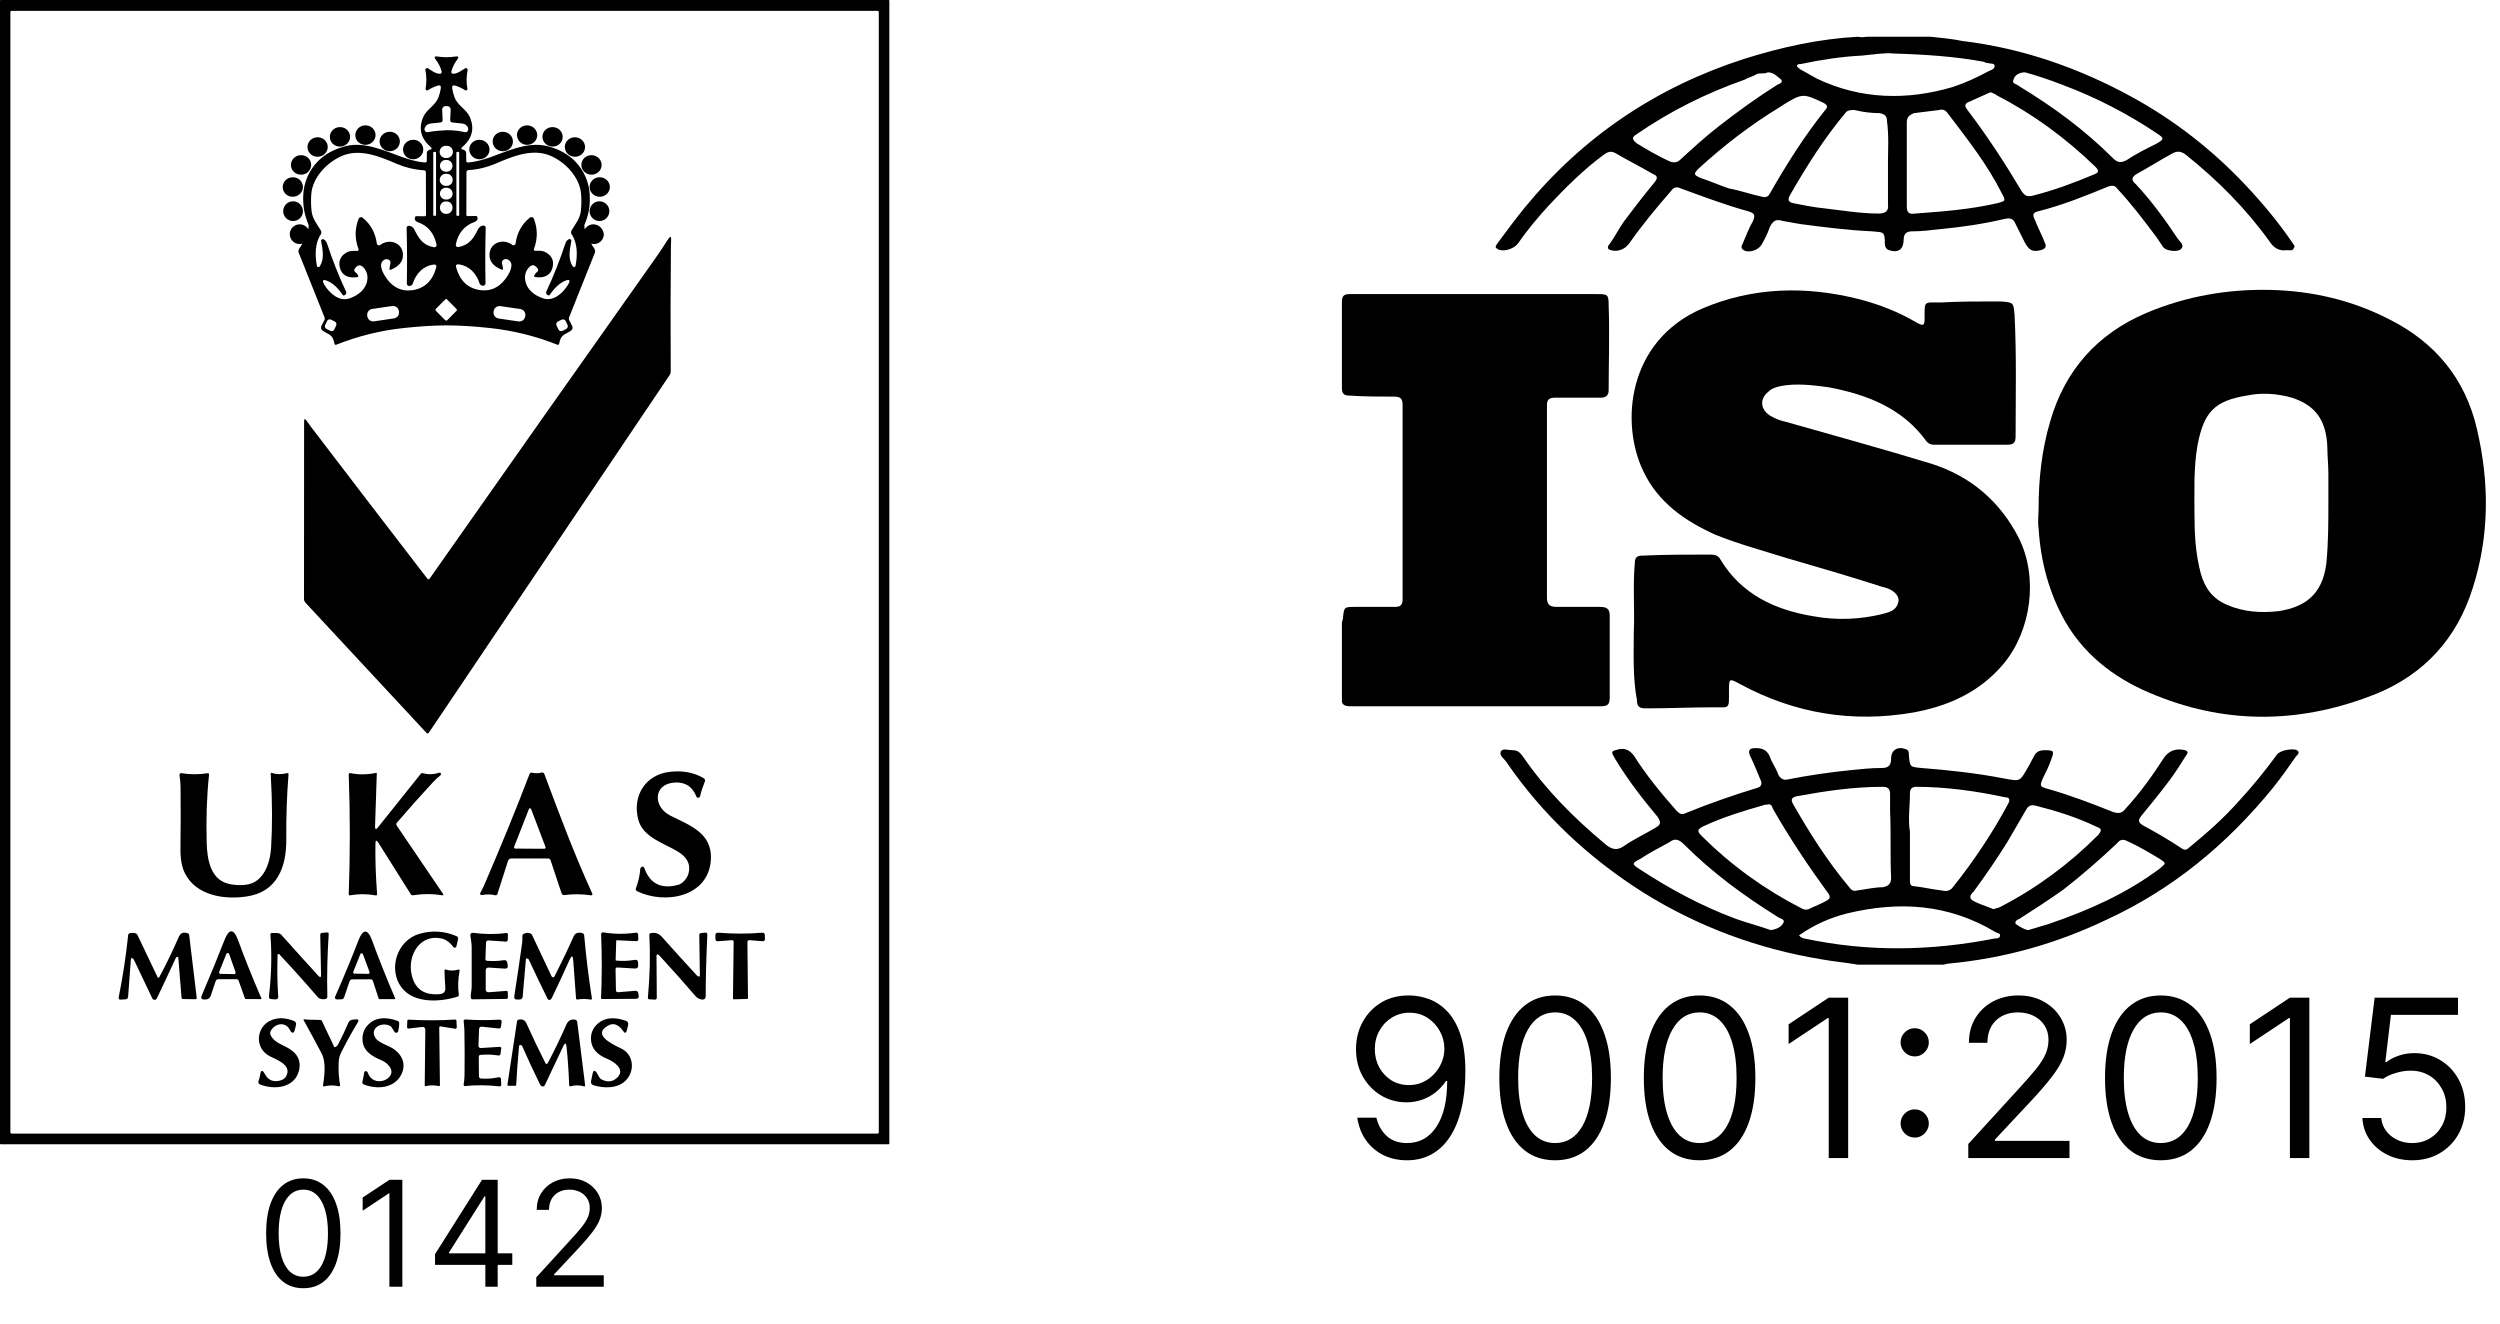
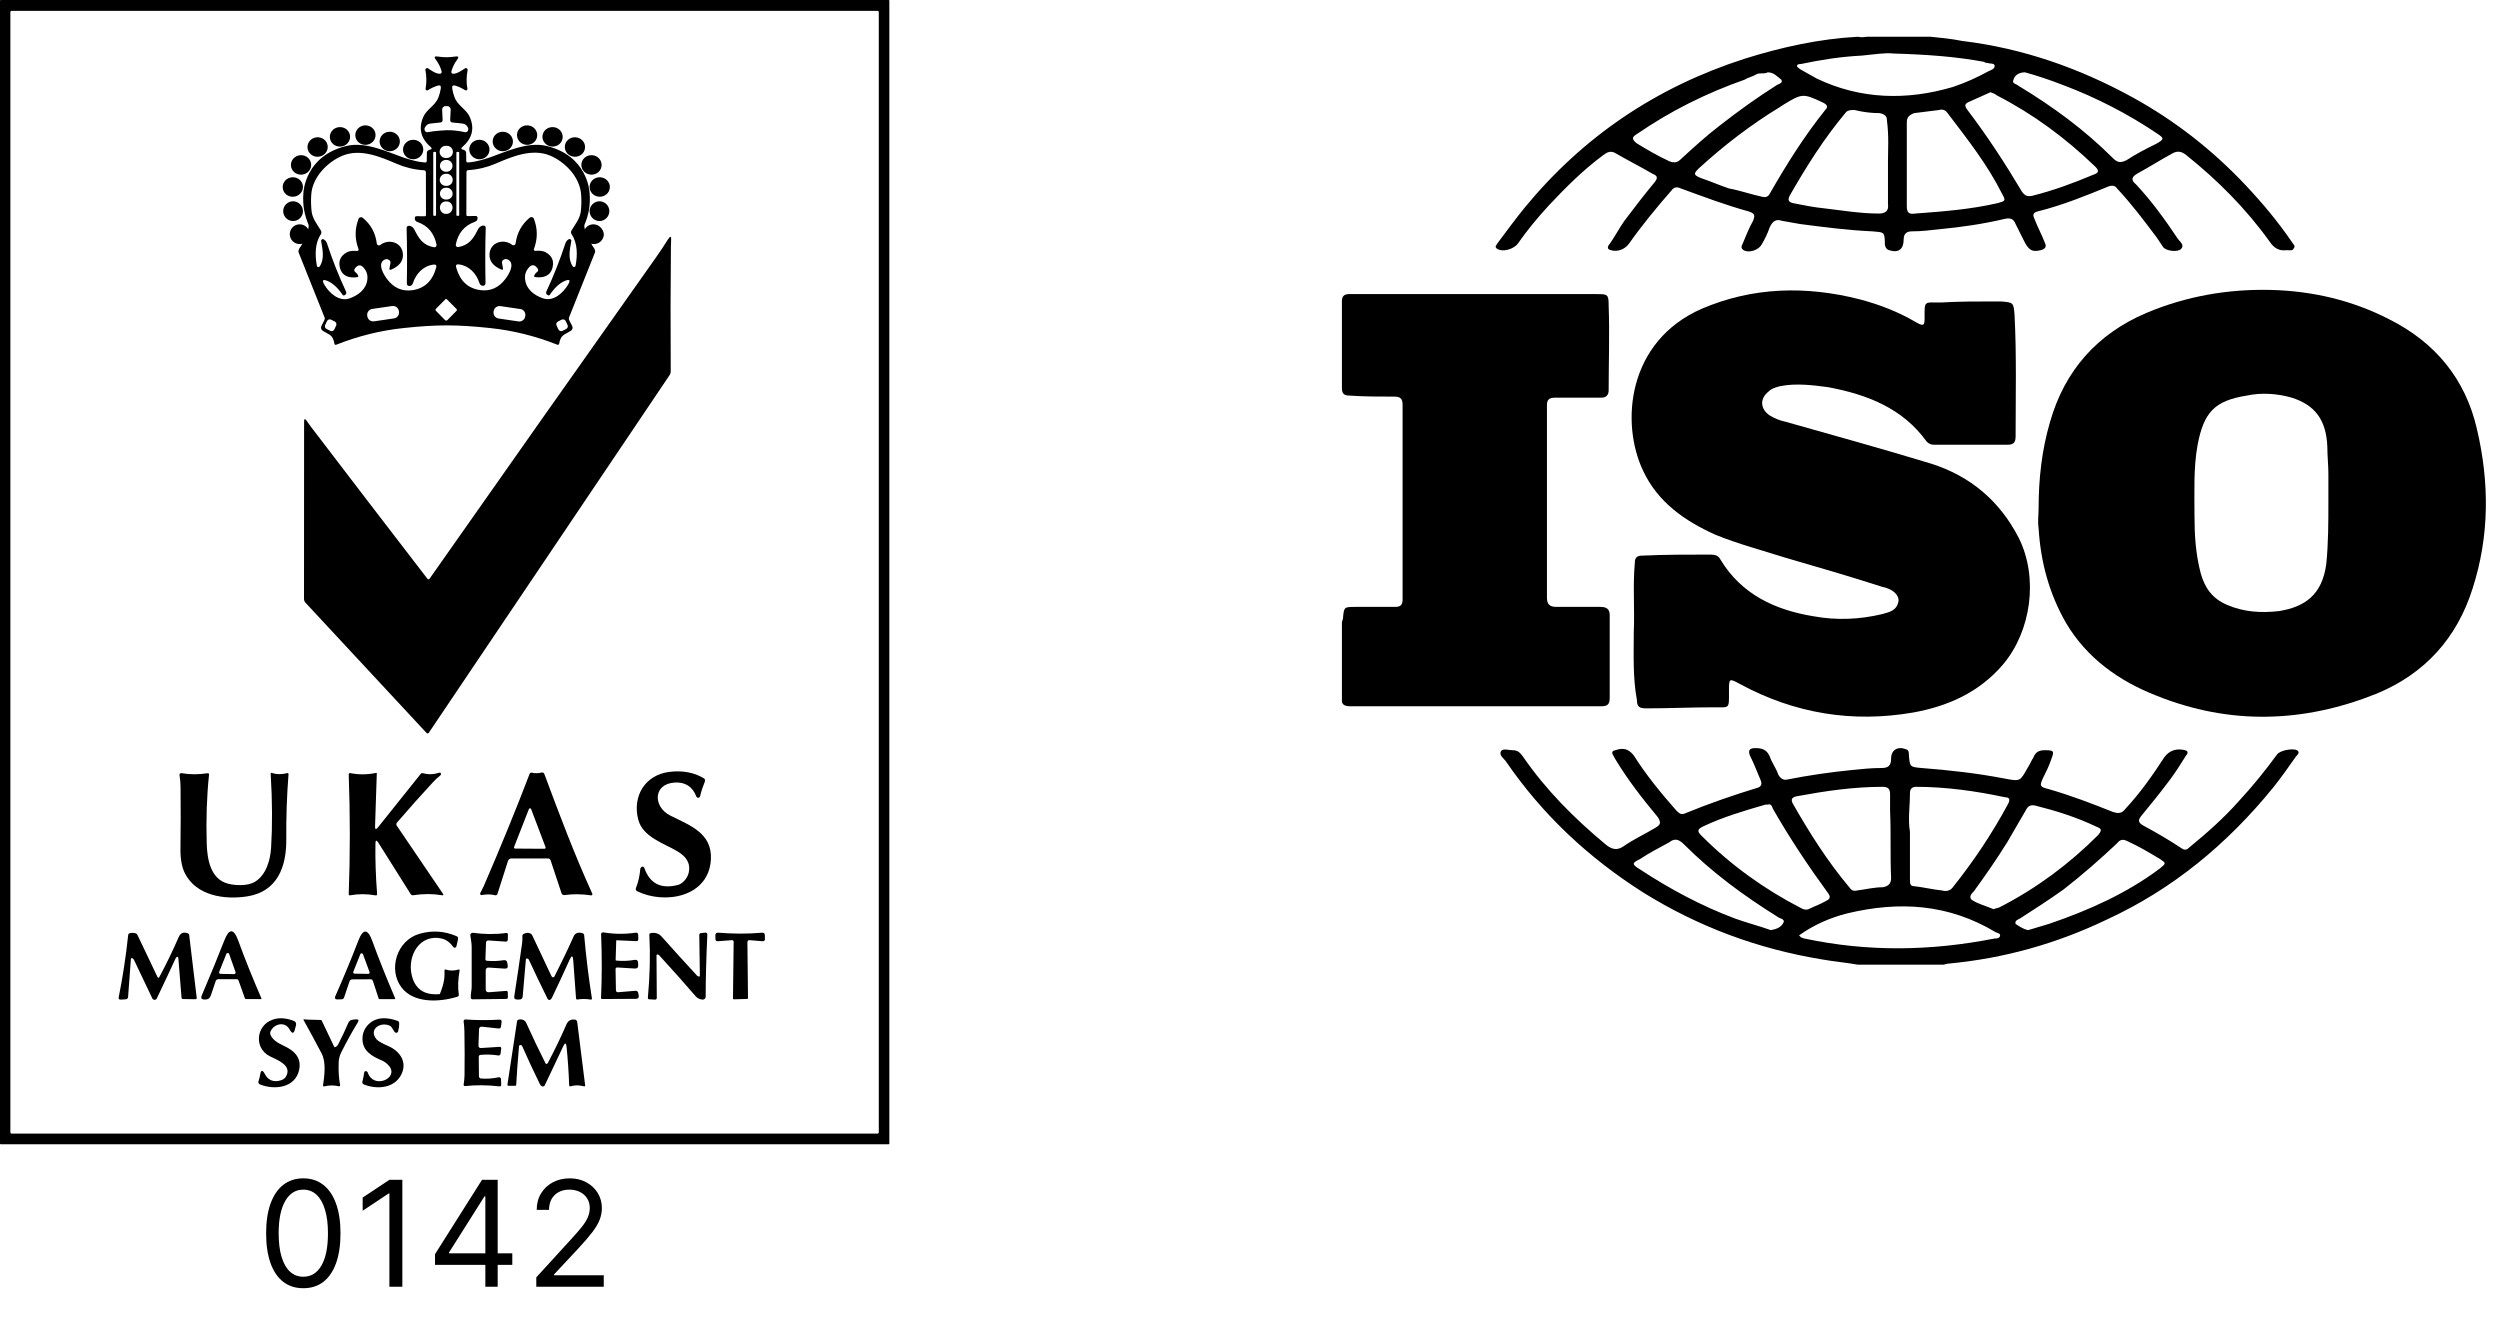
<svg xmlns="http://www.w3.org/2000/svg" width="136" height="72" viewBox="0 0 136 72" fill="none">
-   <path d="M76.682 54.153C77.04 54.156 77.398 54.224 77.756 54.358C78.114 54.492 78.44 54.713 78.736 55.023C79.031 55.33 79.269 55.749 79.447 56.28C79.626 56.811 79.716 57.477 79.716 58.278C79.716 59.054 79.642 59.743 79.494 60.345C79.349 60.945 79.139 61.45 78.864 61.862C78.591 62.274 78.258 62.587 77.867 62.8C77.477 63.013 77.037 63.119 76.546 63.119C76.057 63.119 75.621 63.023 75.237 62.83C74.856 62.633 74.544 62.362 74.3 62.016C74.058 61.666 73.903 61.261 73.835 60.801H74.875C74.969 61.202 75.155 61.533 75.433 61.794C75.715 62.053 76.085 62.182 76.546 62.182C77.219 62.182 77.75 61.888 78.139 61.3C78.531 60.712 78.727 59.881 78.727 58.807H78.659C78.5 59.045 78.311 59.251 78.092 59.425C77.874 59.598 77.631 59.731 77.364 59.825C77.097 59.919 76.812 59.966 76.511 59.966C76.011 59.966 75.553 59.842 75.135 59.595C74.72 59.345 74.388 59.003 74.138 58.568C73.891 58.131 73.767 57.631 73.767 57.068C73.767 56.534 73.886 56.045 74.125 55.602C74.367 55.156 74.704 54.801 75.139 54.537C75.577 54.273 76.091 54.145 76.682 54.153ZM76.682 55.091C76.324 55.091 76.001 55.18 75.715 55.359C75.43 55.535 75.204 55.774 75.037 56.075C74.872 56.374 74.79 56.705 74.79 57.068C74.79 57.432 74.869 57.763 75.028 58.061C75.19 58.356 75.41 58.592 75.689 58.769C75.97 58.942 76.29 59.028 76.648 59.028C76.918 59.028 77.169 58.976 77.402 58.871C77.635 58.763 77.838 58.617 78.011 58.432C78.188 58.244 78.325 58.033 78.425 57.797C78.524 57.558 78.574 57.31 78.574 57.051C78.574 56.71 78.492 56.391 78.327 56.092C78.165 55.794 77.94 55.553 77.653 55.368C77.369 55.183 77.046 55.091 76.682 55.091ZM84.598 63.119C83.956 63.119 83.409 62.945 82.958 62.595C82.506 62.243 82.161 61.733 81.922 61.065C81.683 60.395 81.564 59.585 81.564 58.636C81.564 57.693 81.683 56.888 81.922 56.22C82.164 55.55 82.51 55.038 82.962 54.686C83.416 54.331 83.962 54.153 84.598 54.153C85.235 54.153 85.779 54.331 86.23 54.686C86.685 55.038 87.031 55.55 87.27 56.22C87.512 56.888 87.632 57.693 87.632 58.636C87.632 59.585 87.513 60.395 87.274 61.065C87.036 61.733 86.691 62.243 86.239 62.595C85.787 62.945 85.24 63.119 84.598 63.119ZM84.598 62.182C85.235 62.182 85.729 61.875 86.081 61.261C86.433 60.648 86.61 59.773 86.61 58.636C86.61 57.881 86.529 57.237 86.367 56.706C86.208 56.175 85.978 55.77 85.676 55.492C85.378 55.213 85.019 55.074 84.598 55.074C83.968 55.074 83.475 55.385 83.12 56.007C82.764 56.626 82.587 57.503 82.587 58.636C82.587 59.392 82.666 60.034 82.826 60.562C82.985 61.091 83.213 61.493 83.512 61.769C83.813 62.044 84.175 62.182 84.598 62.182ZM92.458 63.119C91.816 63.119 91.269 62.945 90.818 62.595C90.366 62.243 90.021 61.733 89.782 61.065C89.543 60.395 89.424 59.585 89.424 58.636C89.424 57.693 89.543 56.888 89.782 56.22C90.024 55.55 90.37 55.038 90.822 54.686C91.276 54.331 91.822 54.153 92.458 54.153C93.095 54.153 93.639 54.331 94.09 54.686C94.545 55.038 94.891 55.55 95.13 56.22C95.372 56.888 95.492 57.693 95.492 58.636C95.492 59.585 95.373 60.395 95.134 61.065C94.896 61.733 94.551 62.243 94.099 62.595C93.647 62.945 93.1 63.119 92.458 63.119ZM92.458 62.182C93.095 62.182 93.589 61.875 93.941 61.261C94.293 60.648 94.47 59.773 94.47 58.636C94.47 57.881 94.389 57.237 94.227 56.706C94.068 56.175 93.838 55.77 93.536 55.492C93.238 55.213 92.879 55.074 92.458 55.074C91.828 55.074 91.335 55.385 90.98 56.007C90.624 56.626 90.447 57.503 90.447 58.636C90.447 59.392 90.526 60.034 90.686 60.562C90.845 61.091 91.073 61.493 91.372 61.769C91.673 62.044 92.035 62.182 92.458 62.182ZM100.54 54.273V63H99.483V55.381H99.432L97.301 56.795V55.722L99.483 54.273H100.54ZM104.16 61.883C103.95 61.883 103.769 61.808 103.619 61.658C103.468 61.507 103.393 61.327 103.393 61.117C103.393 60.906 103.468 60.726 103.619 60.575C103.769 60.425 103.95 60.349 104.16 60.349C104.37 60.349 104.55 60.425 104.701 60.575C104.852 60.726 104.927 60.906 104.927 61.117C104.927 61.256 104.891 61.383 104.82 61.5C104.752 61.617 104.66 61.71 104.543 61.781C104.43 61.849 104.302 61.883 104.16 61.883ZM104.16 57.469C103.95 57.469 103.769 57.394 103.619 57.243C103.468 57.092 103.393 56.912 103.393 56.702C103.393 56.492 103.468 56.311 103.619 56.16C103.769 56.01 103.95 55.935 104.16 55.935C104.37 55.935 104.55 56.01 104.701 56.16C104.852 56.311 104.927 56.492 104.927 56.702C104.927 56.841 104.891 56.969 104.82 57.085C104.752 57.202 104.66 57.295 104.543 57.367C104.43 57.435 104.302 57.469 104.16 57.469ZM107.075 63V62.233L109.955 59.08C110.293 58.71 110.572 58.389 110.79 58.117C111.009 57.841 111.171 57.582 111.276 57.341C111.384 57.097 111.438 56.841 111.438 56.574C111.438 56.267 111.364 56.001 111.217 55.777C111.072 55.553 110.873 55.379 110.62 55.257C110.367 55.135 110.083 55.074 109.768 55.074C109.432 55.074 109.14 55.144 108.89 55.283C108.643 55.419 108.451 55.611 108.315 55.858C108.181 56.105 108.114 56.395 108.114 56.727H107.109C107.109 56.216 107.226 55.767 107.462 55.381C107.698 54.994 108.019 54.693 108.425 54.477C108.834 54.261 109.293 54.153 109.802 54.153C110.313 54.153 110.766 54.261 111.161 54.477C111.556 54.693 111.866 54.984 112.09 55.351C112.315 55.717 112.427 56.125 112.427 56.574C112.427 56.895 112.369 57.209 112.252 57.516C112.138 57.82 111.94 58.159 111.655 58.534C111.374 58.906 110.984 59.361 110.484 59.898L108.523 61.994V62.062H112.58V63H107.075ZM117.547 63.119C116.905 63.119 116.358 62.945 115.906 62.595C115.454 62.243 115.109 61.733 114.871 61.065C114.632 60.395 114.513 59.585 114.513 58.636C114.513 57.693 114.632 56.888 114.871 56.22C115.112 55.55 115.459 55.038 115.91 54.686C116.365 54.331 116.91 54.153 117.547 54.153C118.183 54.153 118.727 54.331 119.179 54.686C119.633 55.038 119.98 55.55 120.219 56.22C120.46 56.888 120.581 57.693 120.581 58.636C120.581 59.585 120.461 60.395 120.223 61.065C119.984 61.733 119.639 62.243 119.187 62.595C118.736 62.945 118.189 63.119 117.547 63.119ZM117.547 62.182C118.183 62.182 118.677 61.875 119.03 61.261C119.382 60.648 119.558 59.773 119.558 58.636C119.558 57.881 119.477 57.237 119.315 56.706C119.156 56.175 118.926 55.77 118.625 55.492C118.327 55.213 117.967 55.074 117.547 55.074C116.916 55.074 116.423 55.385 116.068 56.007C115.713 56.626 115.535 57.503 115.535 58.636C115.535 59.392 115.615 60.034 115.774 60.562C115.933 61.091 116.162 61.493 116.46 61.769C116.761 62.044 117.123 62.182 117.547 62.182ZM125.628 54.273V63H124.571V55.381H124.52L122.39 56.795V55.722L124.571 54.273H125.628ZM131.226 63.119C130.726 63.119 130.275 63.02 129.875 62.821C129.474 62.622 129.153 62.349 128.912 62.003C128.67 61.656 128.538 61.261 128.515 60.818H129.538C129.578 61.213 129.757 61.54 130.075 61.798C130.396 62.054 130.78 62.182 131.226 62.182C131.583 62.182 131.902 62.098 132.18 61.93C132.461 61.763 132.681 61.533 132.841 61.24C133.003 60.945 133.083 60.611 133.083 60.239C133.083 59.858 133 59.519 132.832 59.22C132.667 58.919 132.44 58.682 132.15 58.508C131.86 58.335 131.53 58.247 131.157 58.244C130.89 58.242 130.616 58.283 130.335 58.368C130.054 58.45 129.822 58.557 129.64 58.688L128.652 58.568L129.18 54.273H133.714V55.21H130.066L129.76 57.784H129.811C129.99 57.642 130.214 57.524 130.484 57.43C130.754 57.337 131.035 57.29 131.328 57.29C131.862 57.29 132.338 57.418 132.755 57.673C133.176 57.926 133.505 58.273 133.744 58.713C133.985 59.153 134.106 59.656 134.106 60.222C134.106 60.778 133.981 61.276 133.731 61.713C133.484 62.148 133.143 62.492 132.708 62.744C132.274 62.994 131.78 63.119 131.226 63.119Z" fill="black" />
  <g clip-path="url(#clip0_4621_456)">
    <path d="M73 33.868C73 33.811 73.057 33.697 73.057 33.641C73.114 33.015 73.114 33.015 73.74 33.015C74.48 33.015 75.219 33.015 75.902 33.015C76.187 33.015 76.301 32.901 76.301 32.616C76.301 29.088 76.301 25.56 76.301 22.032C76.301 21.69 76.187 21.576 75.845 21.576C75.049 21.576 74.195 21.576 73.398 21.519C73.114 21.519 73 21.405 73 21.121C73 19.527 73 17.934 73 16.398C73 16.113 73.114 15.999 73.398 15.999C73.91 15.999 74.366 15.999 74.878 15.999C78.862 15.999 82.845 15.999 86.829 15.999C87.455 15.999 87.511 15.999 87.511 16.625C87.568 18.162 87.511 19.698 87.511 21.235C87.511 21.519 87.341 21.633 87.113 21.633C86.26 21.633 85.463 21.633 84.609 21.633C84.268 21.633 84.154 21.747 84.154 22.032C84.154 25.503 84.154 29.031 84.154 32.502C84.154 32.844 84.268 33.015 84.666 33.015C85.463 33.015 86.26 33.015 87.056 33.015C87.398 33.015 87.568 33.129 87.568 33.47C87.568 34.95 87.568 36.486 87.568 37.966C87.568 38.307 87.455 38.421 87.113 38.421C82.561 38.421 78.008 38.421 73.455 38.421C73.114 38.421 72.943 38.307 73 37.966C73 37.852 73 37.738 72.943 37.624C73 36.429 73 35.177 73 33.868Z" fill="black" />
    <path d="M105.039 2C105.608 2.057 106.177 2.114 106.746 2.228C110.047 2.626 113.12 3.707 116.022 5.301C118.298 6.553 120.347 8.146 122.168 10.081C123.079 11.048 123.932 12.073 124.672 13.154C124.729 13.268 124.9 13.382 124.786 13.495C124.729 13.666 124.558 13.609 124.388 13.609C123.989 13.666 123.705 13.495 123.477 13.154C122.168 11.333 120.632 9.796 118.924 8.431C118.64 8.203 118.412 8.203 118.128 8.374C117.502 8.715 116.876 9.113 116.25 9.455C115.965 9.626 115.908 9.796 116.193 10.024C117.046 10.934 117.786 11.959 118.469 12.983C118.583 13.154 118.867 13.325 118.64 13.552C118.469 13.723 117.843 13.666 117.672 13.438C117.559 13.268 117.445 13.097 117.331 12.926C116.648 12.016 115.965 11.105 115.168 10.252C115.055 10.081 114.884 10.081 114.713 10.138C113.461 10.65 112.209 11.162 110.843 11.504C110.616 11.56 110.559 11.674 110.673 11.902C110.843 12.357 111.071 12.755 111.242 13.211C111.356 13.438 111.242 13.552 111.014 13.609C110.559 13.723 110.388 13.609 110.161 13.211C109.99 12.869 109.819 12.528 109.648 12.187C109.535 11.902 109.364 11.845 109.079 11.902C107.884 12.187 106.689 12.357 105.494 12.471C104.982 12.528 104.527 12.585 104.015 12.585C103.73 12.585 103.559 12.699 103.559 13.04C103.559 13.552 103.275 13.78 102.763 13.609C102.592 13.552 102.535 13.382 102.535 13.268C102.535 12.585 102.478 12.642 101.852 12.585C100.543 12.528 99.234 12.357 97.925 12.187C97.584 12.13 97.299 12.073 96.958 12.016C96.617 11.902 96.446 12.016 96.275 12.357C96.161 12.699 95.991 13.04 95.82 13.325C95.649 13.609 95.137 13.78 94.853 13.609C94.682 13.495 94.739 13.382 94.796 13.268C94.966 12.869 95.137 12.414 95.365 12.016C95.478 11.731 95.478 11.617 95.137 11.504C93.885 11.162 92.69 10.707 91.438 10.252C91.21 10.138 91.04 10.195 90.926 10.365C90.129 11.276 89.332 12.243 88.65 13.211C88.422 13.552 88.023 13.723 87.625 13.609C87.398 13.552 87.454 13.382 87.568 13.268C87.853 12.869 88.081 12.414 88.365 12.016C88.877 11.333 89.446 10.593 90.015 9.91C90.186 9.683 90.186 9.569 89.901 9.455C89.219 9.057 88.536 8.715 87.853 8.317C87.625 8.203 87.454 8.26 87.227 8.431C86.146 9.227 85.178 10.195 84.268 11.162C83.642 11.845 83.073 12.528 82.56 13.268C82.333 13.552 81.764 13.723 81.479 13.552C81.251 13.438 81.422 13.325 81.479 13.211C81.991 12.528 82.447 11.902 82.959 11.276C86.146 7.406 90.129 4.732 94.909 3.195C96.901 2.569 98.95 2.114 101.055 2C101.34 2.057 101.454 2 101.568 2C102.706 2 103.901 2 105.039 2ZM102.706 8.772C102.706 8.203 102.763 7.406 102.649 6.553C102.649 6.325 102.535 6.211 102.25 6.154C101.795 6.154 101.34 6.097 100.885 5.984C100.714 5.984 100.543 5.984 100.429 6.097C99.234 7.52 98.267 9.057 97.356 10.65C97.243 10.878 97.299 10.991 97.527 11.048C98.096 11.162 98.665 11.276 99.234 11.333C100.202 11.447 101.226 11.617 102.194 11.617C102.535 11.617 102.763 11.504 102.706 11.105C102.706 10.422 102.706 9.739 102.706 8.772ZM103.73 8.943C103.73 9.683 103.73 10.479 103.73 11.219C103.73 11.56 103.844 11.674 104.185 11.617C105.722 11.504 107.201 11.39 108.681 11.048C109.079 10.934 109.136 10.934 108.909 10.536C108.112 8.943 107.031 7.577 105.949 6.154C105.836 5.984 105.665 5.927 105.494 5.984C105.039 6.04 104.584 6.097 104.128 6.154C103.844 6.268 103.73 6.382 103.73 6.666C103.73 7.406 103.73 8.203 103.73 8.943ZM108.283 5.016C107.884 5.187 107.543 5.358 107.144 5.528C106.86 5.642 106.86 5.756 107.031 5.984C108.112 7.406 109.079 8.886 109.99 10.422C110.161 10.65 110.274 10.707 110.559 10.65C111.697 10.365 112.778 9.967 113.86 9.512C114.201 9.398 114.201 9.284 113.973 9.057C112.38 7.52 110.616 6.211 108.624 5.187C108.567 5.13 108.453 5.073 108.283 5.016ZM95.877 10.707C96.104 10.764 96.218 10.65 96.275 10.536C97.186 8.943 98.153 7.406 99.291 5.984C99.462 5.813 99.405 5.699 99.177 5.585C98.096 5.073 98.039 5.073 97.015 5.699C96.958 5.756 96.901 5.756 96.844 5.813C95.251 6.78 93.771 7.918 92.405 9.17C92.121 9.455 92.121 9.512 92.519 9.683C93.031 9.853 93.544 10.081 94.056 10.252C94.682 10.365 95.308 10.593 95.877 10.707ZM102.99 2.911C102.592 2.854 101.909 2.967 101.283 3.024C100.145 3.081 99.064 3.252 97.982 3.48C97.925 3.48 97.755 3.48 97.755 3.593C97.755 3.65 97.869 3.707 97.925 3.764C98.21 3.935 98.552 4.106 98.836 4.276C101.226 5.414 103.73 5.471 106.234 4.732C106.917 4.504 107.543 4.219 108.169 3.878C108.283 3.821 108.51 3.764 108.51 3.593C108.51 3.423 108.283 3.48 108.112 3.423C108.055 3.423 107.998 3.423 107.941 3.366C106.405 3.081 104.868 2.967 102.99 2.911ZM96.161 3.935C95.991 4.049 95.706 3.935 95.535 4.049C95.365 4.162 95.08 4.219 94.909 4.333C92.804 5.073 90.869 6.04 89.048 7.292C88.763 7.463 88.763 7.577 89.048 7.805C89.617 8.146 90.186 8.487 90.812 8.772C91.097 8.886 91.267 8.829 91.438 8.658C92.121 8.032 92.804 7.406 93.544 6.837C94.568 6.04 95.592 5.301 96.674 4.618C96.787 4.561 97.015 4.504 96.901 4.333C96.674 4.162 96.503 3.935 96.161 3.935ZM110.161 3.935C109.819 3.935 109.592 4.106 109.535 4.333C109.421 4.561 109.705 4.561 109.819 4.675C111.697 5.813 113.404 7.065 114.941 8.601C115.168 8.829 115.339 8.886 115.681 8.715C116.193 8.374 116.762 8.089 117.331 7.805C117.729 7.577 117.729 7.52 117.388 7.292C115.794 6.211 114.03 5.301 112.209 4.618C111.469 4.333 110.787 4.106 110.161 3.935Z" fill="black" />
    <path d="M101.055 52.477C100.429 52.363 99.746 52.306 99.121 52.193C95.649 51.623 92.405 50.428 89.389 48.55C86.43 46.673 83.926 44.339 81.934 41.437C81.821 41.266 81.536 41.096 81.65 40.868C81.764 40.697 82.048 40.811 82.276 40.811C82.56 40.811 82.674 40.925 82.845 41.153C84.097 42.974 85.633 44.51 87.341 45.933C87.682 46.217 87.967 46.274 88.308 46.047C88.877 45.648 89.503 45.364 90.072 45.022C90.357 44.852 90.357 44.738 90.186 44.453C89.332 43.429 88.536 42.404 87.853 41.266C87.625 40.868 87.625 40.868 88.081 40.754C88.422 40.697 88.65 40.811 88.877 41.096C89.56 42.177 90.357 43.144 91.21 44.112C91.381 44.282 91.495 44.339 91.723 44.225C92.975 43.713 94.283 43.258 95.592 42.86C95.82 42.803 95.877 42.632 95.763 42.404C95.592 42.006 95.421 41.551 95.194 41.096C95.08 40.811 95.194 40.697 95.478 40.697C95.82 40.697 96.104 40.754 96.275 41.153C96.389 41.494 96.617 41.779 96.73 42.12C96.844 42.348 97.015 42.461 97.243 42.404C98.381 42.177 99.576 42.006 100.714 41.892C101.283 41.835 101.795 41.779 102.364 41.779C102.706 41.779 102.876 41.665 102.876 41.266C102.876 40.811 103.218 40.583 103.673 40.754C103.844 40.811 103.844 40.925 103.844 41.096C103.901 41.722 103.901 41.722 104.527 41.779C106.006 41.892 107.543 42.063 109.022 42.348C109.933 42.518 109.876 42.518 110.331 41.722C110.445 41.551 110.502 41.38 110.616 41.209C110.73 40.925 110.9 40.811 111.242 40.811C111.754 40.811 111.754 40.868 111.583 41.323C111.469 41.665 111.299 42.006 111.128 42.348C110.957 42.746 110.957 42.803 111.413 42.917C112.608 43.258 113.803 43.713 114.941 44.169C115.282 44.282 115.453 44.225 115.624 43.998C116.42 43.144 117.103 42.177 117.729 41.209C118.014 40.811 118.412 40.697 118.867 40.811C119.095 40.868 118.981 41.039 118.924 41.096C118.64 41.551 118.355 42.006 118.014 42.461C117.502 43.144 116.99 43.77 116.477 44.396C116.307 44.624 116.307 44.738 116.591 44.908C117.331 45.307 118.014 45.705 118.697 46.16C118.867 46.274 118.981 46.217 119.095 46.103C120.063 45.307 120.973 44.51 121.827 43.543C122.566 42.746 123.249 41.892 123.875 41.039C124.046 40.811 124.729 40.697 124.957 40.811C125.127 40.925 125.013 41.039 124.9 41.153C124.501 41.722 124.103 42.291 123.648 42.86C121.144 45.933 118.185 48.38 114.599 50.03C111.868 51.339 109.022 52.136 106.006 52.42C105.893 52.42 105.779 52.477 105.722 52.477C104.128 52.477 102.592 52.477 101.055 52.477ZM103.901 45.25C103.901 46.103 103.901 47.014 103.901 47.868C103.901 48.038 103.901 48.209 104.128 48.209C104.641 48.266 105.096 48.38 105.608 48.437C105.836 48.494 106.063 48.494 106.234 48.266C107.372 46.843 108.396 45.307 109.25 43.713C109.364 43.486 109.307 43.372 109.079 43.372C107.486 43.031 105.836 42.803 104.242 42.803C104.015 42.803 103.901 42.917 103.901 43.144C103.901 43.884 103.787 44.567 103.901 45.25ZM102.82 44.112C102.82 43.827 102.82 43.543 102.82 43.201C102.82 42.917 102.706 42.803 102.421 42.803C100.828 42.803 99.291 43.031 97.755 43.315C97.47 43.372 97.413 43.486 97.527 43.713C98.438 45.307 99.405 46.843 100.6 48.266C100.714 48.437 100.828 48.494 101.055 48.437C101.511 48.38 101.966 48.266 102.421 48.266C102.763 48.209 102.876 48.038 102.876 47.754C102.82 46.559 102.876 45.364 102.82 44.112ZM96.161 43.77C96.104 43.77 96.104 43.77 96.047 43.77C94.853 44.112 93.714 44.453 92.633 44.965C92.292 45.136 92.349 45.25 92.576 45.477C94.17 47.071 95.991 48.38 97.982 49.404C98.096 49.461 98.21 49.518 98.381 49.461C98.722 49.29 99.064 49.176 99.348 49.006C99.576 48.892 99.576 48.778 99.462 48.607C98.381 47.128 97.356 45.591 96.446 43.998C96.389 43.827 96.332 43.713 96.161 43.77ZM108.453 49.461C108.567 49.404 108.681 49.404 108.795 49.347C110.787 48.323 112.551 47.014 114.144 45.421C114.372 45.136 114.315 45.079 114.03 44.965C112.949 44.453 111.868 44.112 110.73 43.827C110.502 43.77 110.331 43.827 110.218 44.055C109.876 44.624 109.535 45.25 109.193 45.819C108.624 46.73 107.998 47.64 107.372 48.494C107.258 48.607 107.088 48.778 107.258 48.949C107.6 49.176 108.055 49.29 108.453 49.461ZM97.869 50.884C97.925 50.941 97.925 50.941 97.982 50.998C98.039 50.998 98.096 51.054 98.153 51.054C101.624 51.794 105.039 51.737 108.51 51.054C108.624 51.054 108.738 51.054 108.795 50.941C108.852 50.77 108.681 50.77 108.567 50.713C106.006 49.176 103.332 49.006 100.486 49.689C99.576 49.916 98.665 50.315 97.869 50.884ZM110.331 50.599C110.73 50.485 111.071 50.372 111.469 50.258C113.632 49.518 115.681 48.607 117.502 47.242C117.843 46.957 117.843 46.957 117.502 46.73C116.933 46.388 116.364 46.047 115.738 45.762C115.51 45.648 115.339 45.648 115.168 45.876C114.258 46.73 113.291 47.583 112.266 48.38C111.469 48.949 110.673 49.461 109.876 49.973C109.762 50.03 109.592 50.087 109.648 50.258C109.819 50.372 110.047 50.542 110.331 50.599ZM96.332 50.599C96.674 50.542 96.901 50.428 97.015 50.201C97.129 49.973 96.787 49.973 96.674 49.859C94.853 48.721 93.145 47.469 91.609 45.933C91.324 45.648 91.097 45.591 90.812 45.819C90.3 46.103 89.731 46.388 89.219 46.73C88.763 46.957 88.763 47.014 89.219 47.298C90.869 48.38 92.576 49.29 94.397 49.973C95.023 50.201 95.706 50.372 96.332 50.599Z" fill="black" />
    <path d="M110.9 27.665C110.9 26.072 111.071 24.479 111.526 22.942C112.323 20.154 114.087 18.162 116.762 17.024C118.924 16.113 121.201 15.715 123.534 15.772C125.81 15.829 127.973 16.341 129.964 17.365C132.468 18.617 134.119 20.609 134.745 23.34C135.428 26.243 135.428 29.145 134.517 31.99C133.663 34.722 131.899 36.657 129.282 37.738C125.298 39.331 121.315 39.445 117.331 37.852C115.282 37.055 113.518 35.803 112.38 33.868C111.469 32.275 111.014 30.568 110.9 28.747C110.844 28.348 110.9 28.007 110.9 27.665ZM126.664 27.267C126.664 26.755 126.664 26.3 126.664 25.787C126.664 25.275 126.607 24.82 126.607 24.308C126.55 22.828 125.924 22.032 124.672 21.633C123.875 21.405 123.022 21.349 122.225 21.519C120.461 21.804 119.892 22.43 119.55 24.194C119.323 25.446 119.38 26.755 119.38 28.007C119.38 29.088 119.437 30.112 119.721 31.194C119.949 31.99 120.347 32.559 121.144 32.901C122.054 33.299 123.022 33.356 123.989 33.242C125.355 33.015 126.322 32.389 126.55 30.681C126.664 29.543 126.664 28.405 126.664 27.267Z" fill="black" />
    <path d="M88.877 34.437C88.934 33.129 88.82 31.877 88.934 30.625C88.934 30.34 89.048 30.226 89.332 30.226C90.585 30.169 91.78 30.169 93.031 30.169C93.316 30.169 93.487 30.226 93.601 30.454C94.739 32.332 96.56 33.185 98.665 33.527C99.917 33.755 101.169 33.698 102.364 33.413C102.763 33.299 103.161 33.242 103.275 32.73C103.332 32.389 102.99 32.047 102.421 31.933C100.657 31.364 98.893 30.852 97.129 30.34C95.877 29.942 94.568 29.6 93.316 29.088C91.666 28.348 90.186 27.324 89.389 25.617C88.138 22.999 88.536 18.56 92.576 16.796C95.365 15.601 98.267 15.544 101.169 16.284C102.251 16.568 103.275 16.967 104.242 17.536C104.641 17.764 104.698 17.707 104.698 17.308C104.698 16.341 104.641 16.455 105.608 16.455C106.576 16.398 107.543 16.398 108.51 16.398C108.624 16.398 108.738 16.398 108.852 16.398C109.535 16.455 109.535 16.455 109.592 17.137C109.705 19.357 109.649 21.519 109.649 23.739C109.649 24.08 109.535 24.194 109.193 24.194C107.884 24.194 106.519 24.194 105.21 24.194C105.039 24.194 104.925 24.137 104.811 24.023C103.503 22.202 101.568 21.462 99.462 21.064C98.609 20.95 97.698 20.837 96.844 21.007C96.617 21.064 96.389 21.121 96.218 21.292C95.706 21.69 95.763 22.259 96.275 22.601C96.56 22.771 96.844 22.885 97.129 22.942C99.747 23.682 102.421 24.422 105.039 25.218C107.202 25.901 108.795 27.267 109.819 29.259C110.901 31.421 110.502 34.324 108.966 36.145C107.657 37.681 105.95 38.421 104.072 38.762C100.771 39.331 97.641 38.819 94.682 37.226C94.056 36.885 94.056 36.884 94.056 37.624C94.056 38.592 94.113 38.478 93.202 38.478C92.007 38.478 90.755 38.535 89.56 38.535C89.219 38.535 89.048 38.478 89.048 38.08C88.82 36.828 88.877 35.633 88.877 34.437Z" fill="black" />
  </g>
  <path d="M16.5 70.079C16.072 70.079 15.707 69.963 15.406 69.73C15.105 69.495 14.875 69.155 14.716 68.71C14.557 68.263 14.477 67.724 14.477 67.091C14.477 66.462 14.557 65.925 14.716 65.48C14.877 65.033 15.108 64.692 15.409 64.457C15.712 64.221 16.076 64.102 16.5 64.102C16.924 64.102 17.287 64.221 17.588 64.457C17.891 64.692 18.122 65.033 18.281 65.48C18.442 65.925 18.523 66.462 18.523 67.091C18.523 67.724 18.443 68.263 18.284 68.71C18.125 69.155 17.895 69.495 17.594 69.73C17.293 69.963 16.928 70.079 16.5 70.079ZM16.5 69.454C16.924 69.454 17.254 69.25 17.489 68.841C17.724 68.432 17.841 67.849 17.841 67.091C17.841 66.587 17.787 66.158 17.679 65.804C17.573 65.45 17.419 65.18 17.219 64.994C17.02 64.809 16.78 64.716 16.5 64.716C16.079 64.716 15.751 64.923 15.514 65.338C15.277 65.751 15.159 66.335 15.159 67.091C15.159 67.595 15.212 68.023 15.318 68.375C15.424 68.727 15.577 68.995 15.776 69.179C15.976 69.363 16.218 69.454 16.5 69.454ZM21.888 64.182V70H21.183V64.921H21.149L19.729 65.864V65.148L21.183 64.182H21.888ZM23.665 68.807V68.227L26.221 64.182H26.642V65.079H26.358L24.426 68.136V68.182H27.869V68.807H23.665ZM26.403 70V68.631V68.361V64.182H27.074V70H26.403ZM29.174 70V69.489L31.094 67.386C31.32 67.14 31.505 66.926 31.651 66.744C31.797 66.561 31.905 66.388 31.975 66.227C32.047 66.064 32.083 65.894 32.083 65.716C32.083 65.511 32.034 65.334 31.935 65.185C31.839 65.035 31.706 64.919 31.538 64.838C31.369 64.757 31.18 64.716 30.969 64.716C30.746 64.716 30.551 64.762 30.384 64.855C30.219 64.946 30.091 65.074 30 65.239C29.912 65.403 29.867 65.597 29.867 65.818H29.197C29.197 65.477 29.275 65.178 29.432 64.921C29.59 64.663 29.804 64.462 30.074 64.318C30.347 64.174 30.653 64.102 30.992 64.102C31.333 64.102 31.635 64.174 31.898 64.318C32.161 64.462 32.368 64.656 32.518 64.901C32.667 65.145 32.742 65.417 32.742 65.716C32.742 65.93 32.703 66.139 32.626 66.344C32.55 66.546 32.417 66.773 32.228 67.023C32.04 67.271 31.78 67.574 31.447 67.932L30.14 69.329V69.375H32.844V70H29.174Z" fill="black" />
  <path d="M48.38 62.21C48.38 62.231 48.364 62.247 48.343 62.247H0.037C0.016 62.247 0 62.231 0 62.21V0.037C0 0.016 0.016 0 0.037 0H48.343C48.364 0 48.38 0.016 48.38 0.037V62.21ZM47.806 0.658C47.806 0.621 47.774 0.59 47.737 0.59H0.632C0.595 0.59 0.564 0.621 0.564 0.658V61.599C0.564 61.636 0.595 61.668 0.632 61.668H47.737C47.774 61.668 47.806 61.636 47.806 61.599V0.658Z" fill="black" />
  <path d="M23.289 31.516C23.326 31.516 23.353 31.5 23.374 31.474C27.513 25.58 31.611 19.761 35.671 14.025C35.898 13.704 36.119 13.372 36.33 13.035C36.472 12.814 36.53 12.835 36.509 13.093C36.504 13.193 36.498 13.293 36.498 13.393C36.477 15.495 36.472 17.77 36.488 20.214C36.488 20.277 36.467 20.34 36.435 20.393L23.326 39.864C23.3 39.906 23.237 39.911 23.205 39.874L16.616 32.785C16.564 32.727 16.538 32.654 16.538 32.58L16.543 22.947C16.543 22.768 16.59 22.752 16.69 22.905C16.748 22.994 16.827 23.1 16.922 23.226C18.85 25.759 20.967 28.514 23.263 31.5C23.263 31.511 23.279 31.516 23.289 31.516Z" fill="black" />
  <path d="M36.867 46.321C36.114 45.868 34.966 45.546 34.718 44.577C34.392 43.297 35.103 42.139 36.446 41.986C37.146 41.907 37.762 42.023 38.289 42.339C38.347 42.376 38.373 42.444 38.347 42.508C38.236 42.781 38.147 43.05 38.084 43.319C38.073 43.361 38.047 43.387 38.005 43.398C37.957 43.408 37.905 43.382 37.883 43.334C37.673 42.792 37.278 42.534 36.699 42.571C35.524 42.645 35.514 43.887 36.462 44.367C37.499 44.888 38.752 45.309 38.673 46.752C38.558 48.812 36.156 49.217 34.655 48.48C34.597 48.448 34.571 48.38 34.592 48.322C34.724 47.98 34.803 47.637 34.829 47.284C34.834 47.232 34.86 47.19 34.903 47.158C34.934 47.137 34.971 47.137 35.003 47.158C35.024 47.174 35.045 47.195 35.055 47.227C35.355 48.075 35.966 48.38 36.888 48.138C37.136 48.075 37.388 47.774 37.457 47.511C37.594 46.968 37.331 46.6 36.867 46.321Z" fill="black" />
  <path d="M13.446 48.764C12.193 48.959 10.655 48.722 10.049 47.485C9.886 47.153 9.807 46.7 9.817 46.136C9.833 45.03 9.833 43.919 9.822 42.813C9.822 42.608 9.801 42.392 9.765 42.165C9.754 42.102 9.807 42.05 9.87 42.06C10.333 42.139 10.807 42.139 11.281 42.065C11.345 42.055 11.376 42.081 11.371 42.15C11.245 43.34 11.208 44.583 11.245 45.878C11.271 46.747 11.45 47.832 12.414 48.075C12.825 48.18 13.488 48.201 13.862 47.974C14.483 47.601 14.705 46.789 14.747 46.121C14.821 44.925 14.815 43.587 14.726 42.107C14.72 42.05 14.752 42.028 14.805 42.05C15.042 42.134 15.316 42.134 15.616 42.06C15.674 42.044 15.7 42.071 15.695 42.129C15.605 43.266 15.563 44.456 15.574 45.694C15.579 47.163 15.084 48.507 13.446 48.764Z" fill="black" />
  <path d="M20.424 45.894C20.409 46.747 20.44 47.659 20.514 48.628C20.519 48.691 20.488 48.722 20.424 48.707C19.956 48.622 19.492 48.622 19.034 48.707C18.997 48.712 18.971 48.686 18.971 48.649C19.05 46.489 19.05 44.319 18.971 42.144C18.965 42.076 19.002 42.05 19.066 42.06C19.529 42.15 19.992 42.144 20.466 42.044C20.482 42.039 20.498 42.055 20.498 42.071L20.403 44.952C20.398 45.125 20.451 45.146 20.561 45.009L22.889 42.097C22.916 42.065 22.958 42.05 23 42.06C23.295 42.144 23.595 42.134 23.9 42.034C23.937 42.023 23.979 42.044 23.985 42.081C23.995 42.129 23.979 42.165 23.942 42.192C23.795 42.308 23.658 42.434 23.532 42.576C22.879 43.282 22.231 44.009 21.593 44.751C21.551 44.799 21.551 44.867 21.583 44.915L24.095 48.617C24.143 48.686 24.127 48.712 24.043 48.701C23.542 48.617 23.021 48.617 22.478 48.701C22.426 48.712 22.368 48.686 22.341 48.638L20.582 45.842C20.477 45.684 20.424 45.699 20.424 45.894Z" fill="black" />
  <path d="M27.634 46.837L27.06 48.633C27.044 48.685 26.992 48.717 26.934 48.701C26.702 48.643 26.46 48.643 26.207 48.691C26.144 48.701 26.096 48.638 26.128 48.58C26.197 48.454 26.26 48.327 26.318 48.201C27.25 46.042 28.082 44.009 28.809 42.102C28.83 42.049 28.883 42.023 28.941 42.034C29.104 42.076 29.278 42.071 29.451 42.028C29.53 42.007 29.588 42.039 29.615 42.113C30.447 44.346 31.253 46.495 32.222 48.617C32.243 48.664 32.206 48.717 32.153 48.707C31.653 48.633 31.174 48.628 30.71 48.691C30.636 48.701 30.568 48.659 30.547 48.591L29.952 46.8C29.931 46.742 29.878 46.7 29.815 46.7H27.808C27.729 46.705 27.661 46.758 27.634 46.837ZM27.966 46.073C27.95 46.115 27.982 46.163 28.024 46.163L29.615 46.173C29.662 46.173 29.694 46.126 29.678 46.084L28.893 44.014C28.872 43.956 28.793 43.956 28.772 44.014L27.966 46.073Z" fill="black" />
-   <path d="M24.027 51.056C22.842 50.787 22.162 51.972 22.389 53.009C22.563 53.805 23.073 54.158 23.927 54.079C24.137 54.057 24.237 53.947 24.227 53.742C24.206 53.399 24.185 53.088 24.18 52.804C24.18 52.746 24.206 52.725 24.259 52.746C24.474 52.815 24.701 52.815 24.933 52.746C24.991 52.73 25.012 52.751 25.001 52.809C24.917 53.267 24.901 53.705 24.959 54.115C24.964 54.163 24.938 54.205 24.896 54.215C23.942 54.521 22.489 54.605 21.825 53.694C21.114 52.725 21.583 51.15 22.826 50.797C23.511 50.602 24.174 50.645 24.827 50.924C24.906 50.955 24.933 51.013 24.917 51.098L24.827 51.487C24.806 51.561 24.706 51.582 24.664 51.519C24.501 51.298 24.285 51.113 24.027 51.056Z" fill="black" />
+   <path d="M24.027 51.056C22.842 50.787 22.162 51.972 22.389 53.009C22.563 53.805 23.073 54.158 23.927 54.079C24.206 53.399 24.185 53.088 24.18 52.804C24.18 52.746 24.206 52.725 24.259 52.746C24.474 52.815 24.701 52.815 24.933 52.746C24.991 52.73 25.012 52.751 25.001 52.809C24.917 53.267 24.901 53.705 24.959 54.115C24.964 54.163 24.938 54.205 24.896 54.215C23.942 54.521 22.489 54.605 21.825 53.694C21.114 52.725 21.583 51.15 22.826 50.797C23.511 50.602 24.174 50.645 24.827 50.924C24.906 50.955 24.933 51.013 24.917 51.098L24.827 51.487C24.806 51.561 24.706 51.582 24.664 51.519C24.501 51.298 24.285 51.113 24.027 51.056Z" fill="black" />
  <path d="M11.729 53.383L11.466 54.163C11.418 54.3 11.323 54.373 11.176 54.373H11.123C10.96 54.373 10.913 54.3 10.976 54.152C11.471 52.993 11.876 51.998 12.203 51.161C12.461 50.492 12.714 50.497 12.961 51.171C13.319 52.156 13.741 53.204 14.22 54.31C14.231 54.331 14.215 54.352 14.194 54.352L13.367 54.347C13.346 54.347 13.33 54.337 13.325 54.316L12.982 53.352C12.961 53.294 12.925 53.267 12.861 53.267H11.876C11.808 53.273 11.755 53.31 11.729 53.383ZM11.924 52.867C11.903 52.92 11.94 52.978 11.998 52.978L12.735 52.993C12.793 52.993 12.83 52.936 12.814 52.883L12.466 51.898C12.44 51.83 12.34 51.824 12.314 51.893L11.924 52.867Z" fill="black" />
  <path d="M19.013 53.389L18.718 54.263C18.697 54.321 18.644 54.363 18.581 54.363L18.323 54.368C18.249 54.368 18.197 54.295 18.228 54.226C18.692 53.173 19.113 52.162 19.487 51.187C19.75 50.503 20.008 50.508 20.256 51.198C20.588 52.114 21.004 53.157 21.499 54.316C21.509 54.331 21.494 54.352 21.472 54.352H20.645C20.619 54.352 20.603 54.342 20.598 54.316L20.287 53.368C20.266 53.304 20.224 53.273 20.156 53.273L19.171 53.278C19.092 53.278 19.039 53.315 19.013 53.389ZM19.218 52.867C19.197 52.915 19.234 52.967 19.287 52.967L20.035 52.978C20.087 52.978 20.124 52.925 20.103 52.878L19.745 51.909C19.719 51.846 19.629 51.84 19.603 51.904L19.218 52.867Z" fill="black" />
  <path d="M8.574 53.162C8.59 53.199 8.637 53.199 8.659 53.167C9.054 52.435 9.406 51.703 9.717 50.987C9.817 50.75 9.986 50.681 10.228 50.776C10.265 50.792 10.286 50.818 10.291 50.861L10.702 54.284C10.707 54.326 10.676 54.358 10.633 54.358L9.959 54.347C9.907 54.347 9.875 54.321 9.875 54.268L9.701 52.114C9.696 52.061 9.67 52.045 9.622 52.061C9.596 52.072 9.58 52.088 9.564 52.114C9.222 52.857 8.874 53.594 8.527 54.321C8.506 54.363 8.479 54.384 8.432 54.389C8.369 54.4 8.311 54.368 8.285 54.31C7.958 53.62 7.626 52.92 7.289 52.219C7.268 52.177 7.237 52.146 7.194 52.124C7.163 52.109 7.126 52.13 7.121 52.167L6.968 54.236C6.963 54.305 6.91 54.358 6.842 54.363L6.568 54.379C6.478 54.384 6.441 54.342 6.457 54.252C6.673 53.183 6.847 52.056 6.973 50.866C6.978 50.813 7.01 50.776 7.063 50.766C7.168 50.739 7.273 50.745 7.373 50.771C7.421 50.787 7.452 50.813 7.474 50.855L8.574 53.162Z" fill="black" />
-   <path d="M15.1 51.946C15.073 52.725 15.084 53.489 15.137 54.231C15.142 54.31 15.073 54.373 14.994 54.368L14.757 54.352C14.663 54.347 14.62 54.294 14.631 54.2C14.768 53.02 14.794 51.903 14.71 50.85C14.705 50.787 14.736 50.755 14.8 50.755C14.973 50.766 15.173 50.713 15.305 50.855C16.032 51.666 16.701 52.409 17.317 53.083C17.417 53.194 17.47 53.173 17.465 53.025L17.422 50.861C17.422 50.792 17.454 50.761 17.517 50.75L17.775 50.724C17.854 50.718 17.891 50.75 17.881 50.829C17.807 51.951 17.78 53.083 17.807 54.221C17.807 54.284 17.78 54.321 17.723 54.342C17.575 54.384 17.386 54.358 17.275 54.231C16.601 53.447 15.905 52.672 15.184 51.903C15.158 51.877 15.1 51.898 15.1 51.946Z" fill="black" />
  <path d="M26.597 52.636C26.481 52.63 26.423 52.683 26.423 52.799V53.815C26.423 53.931 26.481 53.984 26.597 53.978L27.534 53.905C27.592 53.9 27.624 53.926 27.624 53.989L27.629 54.258C27.629 54.31 27.603 54.337 27.545 54.342L25.712 54.363C25.649 54.363 25.617 54.331 25.612 54.273C25.591 54.073 25.665 53.868 25.659 53.657C25.654 52.941 25.654 52.219 25.659 51.508C25.659 51.292 25.612 51.098 25.586 50.887C25.575 50.803 25.644 50.734 25.728 50.745C26.36 50.829 26.965 50.834 27.529 50.755C27.598 50.745 27.634 50.776 27.629 50.85L27.624 51.124C27.624 51.182 27.571 51.229 27.513 51.224L26.581 51.161C26.491 51.156 26.444 51.198 26.439 51.287L26.407 52.172C26.407 52.23 26.434 52.267 26.497 52.267C26.797 52.293 27.097 52.283 27.403 52.235C27.513 52.219 27.582 52.267 27.598 52.377L27.619 52.509C27.64 52.641 27.587 52.699 27.455 52.693L26.597 52.636Z" fill="black" />
  <path d="M31.184 52.241C31.163 51.972 31.1 51.962 30.989 52.204C30.7 52.852 30.378 53.541 30.031 54.268C30.005 54.321 29.978 54.352 29.947 54.379C29.894 54.416 29.82 54.395 29.789 54.337C29.43 53.615 29.093 52.904 28.772 52.214C28.751 52.167 28.709 52.141 28.651 52.141C28.63 52.141 28.609 52.156 28.609 52.183L28.435 54.205C28.424 54.316 28.367 54.374 28.251 54.374H28.13C28.008 54.374 27.961 54.316 27.977 54.194C28.124 53.246 28.267 52.283 28.403 51.308C28.414 51.251 28.419 51.119 28.419 50.913C28.419 50.866 28.44 50.829 28.482 50.808C28.619 50.734 28.746 50.724 28.867 50.787C28.904 50.808 28.935 50.84 28.951 50.877C29.294 51.593 29.641 52.33 29.999 53.099C30.01 53.125 30.026 53.141 30.052 53.157C30.094 53.178 30.141 53.162 30.163 53.12C30.526 52.404 30.879 51.672 31.216 50.919C31.3 50.729 31.527 50.703 31.7 50.771C31.748 50.792 31.774 50.824 31.779 50.877C31.88 52.035 32.022 53.183 32.201 54.321C32.206 54.352 32.174 54.384 32.143 54.379C31.895 54.337 31.653 54.331 31.411 54.374C31.374 54.379 31.342 54.352 31.337 54.316L31.184 52.241Z" fill="black" />
  <path d="M33.554 51.15C33.533 51.15 33.523 51.161 33.523 51.177L33.491 52.225C33.491 52.246 33.502 52.256 33.523 52.256C33.86 52.288 34.186 52.277 34.513 52.219C34.645 52.198 34.708 52.251 34.713 52.383L34.718 52.514C34.724 52.636 34.66 52.693 34.539 52.688L33.575 52.63C33.528 52.625 33.486 52.667 33.486 52.715L33.507 53.873C33.507 53.936 33.559 53.984 33.623 53.978L34.55 53.9C34.645 53.889 34.708 53.936 34.724 54.031L34.745 54.158C34.766 54.273 34.718 54.331 34.597 54.337L32.743 54.347C32.717 54.347 32.696 54.326 32.696 54.3C32.748 53.146 32.748 51.993 32.701 50.85C32.696 50.75 32.743 50.708 32.838 50.724C33.417 50.819 33.997 50.824 34.571 50.739C34.666 50.724 34.718 50.766 34.718 50.866L34.724 51.082C34.729 51.161 34.687 51.203 34.602 51.198L33.554 51.15Z" fill="black" />
  <path d="M38.026 53.125C38.052 53.131 38.073 53.11 38.073 53.083L38.041 50.855C38.041 50.808 38.078 50.766 38.126 50.761L38.373 50.734C38.431 50.729 38.479 50.776 38.479 50.834C38.415 52.214 38.389 53.341 38.389 54.221C38.389 54.316 38.31 54.384 38.215 54.379C38.057 54.363 37.931 54.3 37.836 54.189C37.236 53.489 36.583 52.757 35.877 51.988C35.85 51.956 35.819 51.935 35.782 51.925C35.745 51.914 35.714 51.94 35.714 51.977L35.729 54.289C35.729 54.342 35.687 54.379 35.635 54.379L35.324 54.363C35.266 54.358 35.239 54.331 35.245 54.273C35.355 53.078 35.382 51.935 35.324 50.85C35.324 50.803 35.345 50.771 35.392 50.766C35.635 50.713 35.835 50.776 35.987 50.945C36.572 51.603 37.22 52.314 37.926 53.083C37.947 53.104 37.983 53.12 38.026 53.125Z" fill="black" />
  <path d="M39.816 51.145L39.053 51.203C38.968 51.208 38.921 51.171 38.921 51.082L38.916 50.892C38.91 50.782 38.968 50.729 39.079 50.739C39.885 50.803 40.675 50.808 41.46 50.739C41.554 50.729 41.602 50.776 41.607 50.871L41.612 51.071C41.618 51.166 41.57 51.208 41.475 51.203L40.785 51.145C40.701 51.14 40.659 51.177 40.659 51.266L40.691 54.3C40.691 54.326 40.675 54.342 40.648 54.342L39.916 54.363C39.895 54.363 39.874 54.342 39.874 54.321L39.911 51.24C39.916 51.182 39.869 51.14 39.816 51.145Z" fill="black" />
  <path d="M14.789 55.485C15.147 55.348 15.547 55.364 15.995 55.543C16.079 55.574 16.127 55.669 16.106 55.753L16.053 55.964C15.99 56.243 15.89 56.254 15.753 56.001C15.505 55.543 14.894 55.685 14.71 56.127C14.694 56.169 14.689 56.217 14.705 56.259C14.842 56.67 15.305 56.807 15.653 57.002C16.185 57.297 16.39 57.702 16.269 58.223C16.042 59.187 14.926 59.308 14.141 58.992C14.073 58.966 14.036 58.887 14.062 58.813C14.104 58.697 14.136 58.581 14.152 58.466C14.194 58.197 14.278 58.187 14.405 58.423C14.589 58.771 14.884 58.887 15.274 58.771C15.453 58.718 15.568 58.603 15.621 58.418C15.779 57.897 15.026 57.639 14.668 57.455C13.82 57.017 13.925 55.822 14.789 55.485Z" fill="black" />
  <path d="M20.008 58.35C20.314 59.261 21.672 58.676 21.193 58.023C21.077 57.871 20.935 57.755 20.756 57.681C20.229 57.46 19.718 57.165 19.718 56.517C19.718 56.243 19.803 56.006 19.977 55.801C20.398 55.3 21.056 55.322 21.63 55.537C21.683 55.559 21.715 55.595 21.715 55.653C21.72 55.801 21.699 55.953 21.657 56.111C21.63 56.196 21.52 56.212 21.467 56.138L21.304 55.885C21.283 55.848 21.251 55.822 21.209 55.801C20.703 55.559 20.029 55.996 20.482 56.538C20.561 56.628 20.772 56.754 21.125 56.907C21.767 57.186 22.178 57.792 21.82 58.476C21.43 59.219 20.482 59.272 19.787 58.992C19.729 58.966 19.698 58.908 19.713 58.845C19.755 58.682 19.787 58.518 19.813 58.35C19.819 58.302 19.845 58.276 19.887 58.271C19.934 58.26 19.987 58.297 20.008 58.35Z" fill="black" />
-   <path d="M33.033 57.602C32.485 57.381 32.19 57.044 32.153 56.601C32.122 56.227 32.248 55.917 32.538 55.669C32.906 55.358 33.407 55.311 34.039 55.527C34.155 55.569 34.197 55.648 34.17 55.769L34.102 56.048C34.06 56.212 33.991 56.227 33.897 56.085C33.602 55.664 33.275 55.601 32.912 55.906C32.295 56.417 33.596 56.928 33.854 57.07C34.45 57.402 34.529 58.181 34.118 58.692C33.686 59.229 32.88 59.224 32.28 59.035C32.185 59.003 32.127 58.908 32.153 58.813C32.179 58.692 32.206 58.576 32.227 58.455C32.269 58.202 32.359 58.187 32.49 58.403C32.559 58.513 32.596 58.655 32.717 58.718C33.059 58.898 33.354 58.855 33.607 58.592C34.012 58.155 33.396 57.749 33.033 57.602Z" fill="black" />
  <path d="M18.233 56.965C18.302 56.933 18.36 56.886 18.397 56.812C18.602 56.412 18.786 56.027 18.944 55.653C18.992 55.537 19.076 55.479 19.202 55.469L19.355 55.453C19.503 55.443 19.54 55.501 19.46 55.627C19.176 56.085 18.876 56.628 18.56 57.254C18.476 57.423 18.428 57.607 18.423 57.813C18.407 58.276 18.433 58.682 18.502 59.019C18.512 59.066 18.47 59.103 18.423 59.092C18.154 59.029 17.896 59.035 17.643 59.098C17.591 59.114 17.57 59.092 17.575 59.04C17.649 58.518 17.749 57.786 17.496 57.307C17.175 56.691 16.843 56.085 16.511 55.485C16.501 55.464 16.522 55.443 16.543 55.448C16.601 55.464 16.901 55.479 17.438 55.485C17.47 55.485 17.491 55.501 17.506 55.527L18.181 56.949C18.186 56.965 18.212 56.975 18.233 56.965Z" fill="black" />
-   <path d="M23.979 55.838C23.921 55.827 23.895 55.853 23.895 55.911L23.932 59.035C23.932 59.066 23.906 59.087 23.874 59.082C23.616 59.029 23.379 59.029 23.158 59.087C23.121 59.098 23.105 59.082 23.105 59.045L23.137 56.048C23.137 55.911 23.073 55.853 22.936 55.869L22.231 55.954C22.173 55.959 22.146 55.932 22.146 55.88L22.157 55.543C22.157 55.49 22.189 55.464 22.241 55.469C23.079 55.517 23.916 55.517 24.748 55.464C24.801 55.459 24.832 55.485 24.832 55.538L24.848 55.885C24.854 55.932 24.806 55.975 24.759 55.964L23.979 55.838Z" fill="black" />
  <path d="M26.044 57.497L26.054 58.55C26.054 58.613 26.102 58.666 26.165 58.671C26.471 58.697 26.792 58.676 27.124 58.603C27.192 58.587 27.255 58.64 27.255 58.703L27.266 58.998C27.271 59.077 27.234 59.108 27.155 59.098C26.528 59.024 25.907 59.019 25.296 59.082C25.254 59.087 25.217 59.05 25.222 59.008C25.249 58.845 25.264 58.676 25.27 58.503C25.28 57.697 25.28 56.902 25.264 56.106C25.259 55.932 25.249 55.748 25.222 55.564C25.212 55.506 25.259 55.459 25.317 55.459C25.907 55.501 26.523 55.506 27.16 55.469C27.255 55.464 27.297 55.506 27.287 55.601L27.255 55.838C27.245 55.922 27.197 55.959 27.113 55.948L26.223 55.853C26.118 55.843 26.065 55.89 26.06 55.996L26.028 56.865C26.023 56.97 26.076 57.017 26.176 57.012L27.166 56.949C27.245 56.944 27.276 56.981 27.266 57.054L27.229 57.328C27.224 57.386 27.166 57.428 27.108 57.418C26.781 57.365 26.455 57.355 26.128 57.386C26.076 57.397 26.044 57.434 26.044 57.497Z" fill="black" />
  <path d="M29.725 57.876C29.736 57.87 29.752 57.87 29.762 57.865C29.778 57.86 29.788 57.844 29.799 57.834C30.178 57.112 30.515 56.417 30.81 55.737C30.905 55.522 31.063 55.432 31.284 55.469C31.347 55.479 31.39 55.532 31.4 55.59L31.832 59.045C31.837 59.082 31.806 59.108 31.769 59.098C31.532 59.029 31.295 59.024 31.047 59.092C30.994 59.108 30.963 59.087 30.963 59.029C30.937 58.313 30.889 57.618 30.821 56.944C30.794 56.722 30.736 56.712 30.642 56.912L29.636 59.04C29.609 59.098 29.536 59.124 29.478 59.092C29.43 59.066 29.393 59.029 29.372 58.982C29.02 58.26 28.693 57.565 28.403 56.901C28.387 56.87 28.356 56.849 28.324 56.849C28.266 56.849 28.235 56.875 28.235 56.917C28.166 57.697 28.114 58.392 28.082 59.008C28.082 59.045 28.061 59.066 28.024 59.066H27.65C27.624 59.066 27.603 59.04 27.603 59.013L28.13 55.543C28.135 55.511 28.161 55.485 28.193 55.474C28.361 55.427 28.546 55.469 28.625 55.643C28.967 56.401 29.32 57.138 29.678 57.849C29.683 57.87 29.704 57.881 29.725 57.876Z" fill="black" />
  <path d="M32.611 10.95C32.317 10.95 32.074 11.192 32.074 11.487C32.074 11.782 32.317 12.024 32.611 12.024C32.907 12.024 33.149 11.782 33.149 11.487C33.149 11.192 32.907 10.95 32.611 10.95Z" fill="black" />
  <path d="M32.28 12.203C32.08 12.203 31.906 12.313 31.811 12.477C31.785 12.361 31.779 12.261 31.806 12.198C32.006 11.734 32.132 11.187 32.074 10.491C32.064 10.381 31.953 8.479 29.741 7.942C28.688 7.684 27.492 8.274 26.634 8.569C25.849 8.838 25.444 8.838 25.444 8.838C25.401 8.838 25.364 8.801 25.364 8.758L25.359 8.321C25.359 8.269 25.338 8.227 25.296 8.19C25.254 8.158 25.206 8.137 25.154 8.132C25.101 8.126 25.08 8.058 25.122 8.026C25.686 7.547 25.833 6.994 25.554 6.362C25.37 5.941 24.901 5.756 24.727 5.293C24.669 5.14 24.627 4.982 24.601 4.814C24.58 4.666 24.638 4.619 24.78 4.661C24.964 4.719 25.138 4.803 25.307 4.909C25.364 4.945 25.444 4.893 25.428 4.824C25.364 4.498 25.37 4.161 25.438 3.813C25.454 3.734 25.364 3.676 25.296 3.718C25.112 3.839 24.875 4.013 24.648 4.013C24.585 4.013 24.538 3.955 24.553 3.892C24.617 3.655 24.722 3.444 24.864 3.255C24.98 3.102 24.943 3.044 24.759 3.076C24.601 3.102 24.443 3.113 24.29 3.113C24.132 3.113 23.974 3.102 23.821 3.076C23.632 3.044 23.595 3.107 23.716 3.255C23.858 3.444 23.964 3.655 24.027 3.892C24.043 3.955 23.995 4.013 23.932 4.013C23.7 4.013 23.468 3.839 23.284 3.718C23.216 3.676 23.126 3.734 23.142 3.813C23.21 4.161 23.21 4.498 23.152 4.824C23.137 4.893 23.216 4.945 23.274 4.909C23.442 4.803 23.616 4.719 23.8 4.661C23.942 4.614 24 4.666 23.979 4.814C23.953 4.982 23.911 5.14 23.853 5.293C23.679 5.756 23.21 5.936 23.026 6.362C22.752 6.994 22.894 7.547 23.458 8.026C23.5 8.063 23.479 8.126 23.426 8.132C23.374 8.137 23.326 8.158 23.284 8.19C23.242 8.221 23.221 8.263 23.221 8.321L23.216 8.758C23.216 8.806 23.179 8.838 23.137 8.838C23.137 8.838 22.726 8.838 21.946 8.569C21.083 8.274 19.892 7.684 18.839 7.942C16.627 8.479 16.511 10.381 16.506 10.491C16.448 11.187 16.58 11.734 16.774 12.198C16.801 12.261 16.796 12.361 16.769 12.477C16.68 12.313 16.506 12.203 16.3 12.203C16.006 12.203 15.763 12.445 15.763 12.74C15.763 13.035 16.006 13.277 16.3 13.277C16.353 13.277 16.401 13.267 16.448 13.256C16.406 13.335 16.369 13.393 16.353 13.414C16.3 13.477 16.264 13.541 16.243 13.614C16.227 13.656 16.227 13.699 16.248 13.741L17.654 17.264C17.675 17.312 17.67 17.364 17.649 17.412L17.485 17.733C17.438 17.828 17.47 17.938 17.559 17.996C17.944 18.239 18.096 18.191 18.197 18.707C18.207 18.749 18.249 18.77 18.286 18.755C19.482 18.281 20.709 17.975 21.968 17.844C22.842 17.749 23.621 17.701 24.306 17.701C24.991 17.701 25.77 17.749 26.644 17.844C27.903 17.975 29.13 18.281 30.326 18.755C30.363 18.77 30.405 18.744 30.415 18.707C30.515 18.196 30.668 18.239 31.053 17.996C31.142 17.944 31.174 17.828 31.126 17.733L30.963 17.412C30.942 17.364 30.937 17.317 30.958 17.264L32.364 13.741C32.38 13.699 32.385 13.656 32.369 13.614C32.348 13.546 32.311 13.477 32.259 13.414C32.243 13.399 32.211 13.341 32.164 13.256C32.211 13.267 32.259 13.277 32.311 13.277C32.606 13.277 32.849 13.035 32.849 12.74C32.817 12.445 32.575 12.203 32.28 12.203ZM23.284 7.189C23.205 7.205 23.147 7.178 23.116 7.11C23.084 7.052 23.084 6.994 23.116 6.936C23.179 6.81 23.279 6.736 23.421 6.72L23.969 6.662C24.032 6.657 24.079 6.599 24.079 6.536L24.053 5.972C24.048 5.893 24.095 5.82 24.164 5.788C24.206 5.767 24.285 5.772 24.285 5.772C24.322 5.767 24.364 5.772 24.406 5.788C24.474 5.82 24.522 5.893 24.517 5.972L24.49 6.536C24.485 6.599 24.538 6.657 24.601 6.662L25.149 6.72C25.291 6.736 25.391 6.805 25.454 6.936C25.48 6.994 25.48 7.052 25.454 7.11C25.417 7.178 25.364 7.205 25.285 7.189C24.959 7.115 24.627 7.078 24.29 7.084C24.28 7.084 23.605 7.115 23.284 7.189ZM24.98 8.3V11.703C24.98 11.724 24.964 11.739 24.943 11.739H24.864C24.843 11.739 24.827 11.724 24.827 11.703V8.3C24.827 8.279 24.843 8.263 24.864 8.263H24.943C24.964 8.269 24.98 8.284 24.98 8.3ZM24.222 10.96C24.243 10.96 24.316 10.96 24.332 10.96C24.506 10.976 24.632 11.139 24.617 11.323C24.601 11.508 24.448 11.645 24.274 11.634C24.101 11.65 23.948 11.508 23.932 11.323C23.921 11.134 24.048 10.97 24.222 10.96ZM24.301 10.855C24.29 10.855 24.264 10.855 24.253 10.855C24.074 10.855 23.932 10.707 23.932 10.533C23.932 10.354 24.079 10.212 24.253 10.212C24.264 10.212 24.29 10.212 24.301 10.212C24.48 10.212 24.622 10.36 24.622 10.533C24.627 10.712 24.48 10.855 24.301 10.855ZM24.301 10.112C24.29 10.112 24.264 10.112 24.253 10.112C24.074 10.112 23.921 9.965 23.921 9.786C23.921 9.606 24.069 9.454 24.253 9.454C24.264 9.454 24.29 9.454 24.301 9.454C24.48 9.454 24.627 9.601 24.627 9.786C24.632 9.965 24.48 10.112 24.301 10.112ZM24.253 8.701C24.259 8.701 24.274 8.701 24.274 8.701C24.28 8.701 24.29 8.701 24.295 8.701C24.474 8.701 24.617 8.848 24.617 9.022C24.617 9.201 24.469 9.343 24.295 9.343C24.29 9.343 24.259 9.343 24.253 9.343C24.074 9.343 23.932 9.196 23.932 9.022C23.932 8.843 24.074 8.701 24.253 8.701ZM24.306 8.595C24.295 8.595 24.285 8.595 24.28 8.59C24.28 8.59 24.259 8.595 24.248 8.595C24.064 8.595 23.916 8.448 23.916 8.263C23.916 8.079 24.064 7.932 24.248 7.932C24.259 7.932 24.269 7.932 24.274 7.937C24.274 7.937 24.295 7.932 24.306 7.932C24.49 7.932 24.638 8.079 24.638 8.263C24.638 8.448 24.49 8.595 24.306 8.595ZM23.721 8.3V11.703C23.721 11.724 23.706 11.739 23.684 11.739H23.605C23.584 11.739 23.569 11.724 23.569 11.703V8.3C23.569 8.279 23.584 8.263 23.605 8.263H23.684C23.706 8.269 23.721 8.284 23.721 8.3ZM18.286 17.712L18.186 17.923C18.144 18.007 18.044 18.038 17.965 17.996L17.765 17.896C17.68 17.854 17.649 17.754 17.691 17.675L17.791 17.464C17.833 17.38 17.933 17.349 18.012 17.391L18.212 17.491C18.291 17.528 18.323 17.628 18.286 17.712ZM21.43 17.322L20.351 17.48C20.172 17.506 20.008 17.385 19.982 17.206L19.977 17.175C19.95 16.996 20.072 16.832 20.25 16.806L21.33 16.648C21.509 16.622 21.673 16.743 21.699 16.922L21.704 16.953C21.73 17.133 21.609 17.296 21.43 17.322ZM22.41 15.79C21.867 15.858 21.415 15.658 21.062 15.189C20.872 14.936 20.519 14.362 20.898 14.136C20.993 14.078 21.088 14.083 21.177 14.152C21.23 14.194 21.251 14.241 21.241 14.31L21.188 14.594C21.172 14.673 21.204 14.699 21.278 14.668C21.72 14.483 21.936 14.204 21.92 13.841C21.894 13.188 21.162 12.961 20.688 13.325C20.614 13.383 20.509 13.335 20.498 13.246C20.424 12.672 20.172 12.203 19.729 11.845C19.655 11.787 19.545 11.813 19.508 11.903C19.297 12.44 19.292 12.988 19.503 13.551C19.524 13.604 19.482 13.656 19.429 13.651C19.218 13.641 19.034 13.63 18.844 13.741C18.528 13.925 18.407 14.188 18.486 14.541C18.597 15.015 18.981 15.142 19.429 15.079C19.487 15.068 19.508 15.036 19.482 14.984C19.45 14.915 19.403 14.857 19.339 14.81C19.26 14.752 19.245 14.684 19.308 14.604C19.46 14.399 19.619 14.378 19.776 14.557C19.945 14.742 20.014 14.957 19.982 15.216C19.919 15.742 19.492 16.063 19.018 16.232C18.449 16.427 17.917 15.948 17.649 15.495C17.501 15.242 17.559 15.173 17.828 15.289C18.107 15.41 18.381 15.658 18.639 16.042C18.66 16.074 18.707 16.084 18.739 16.063L18.781 16.037C18.834 16 18.855 15.927 18.828 15.869C18.428 15.01 18.081 14.141 17.796 13.261C17.759 13.146 17.696 13.067 17.607 13.019C17.538 12.982 17.454 13.04 17.47 13.119C17.549 13.578 17.665 14.083 17.391 14.494C17.349 14.557 17.248 14.536 17.238 14.462C17.133 13.888 17.127 13.23 17.449 12.756C17.491 12.688 17.496 12.603 17.454 12.535C17.248 12.198 16.99 11.887 16.948 11.476C16.917 11.171 16.911 10.87 16.933 10.575C16.996 9.638 17.817 8.806 18.634 8.469C19.603 8.069 20.688 8.527 21.578 8.911C22.047 9.111 22.542 9.232 23.068 9.264C23.126 9.269 23.168 9.312 23.168 9.369L23.174 11.692C23.174 11.739 23.147 11.766 23.1 11.766L22.663 11.761C22.61 11.761 22.578 11.787 22.568 11.839C22.547 11.961 22.599 12.04 22.721 12.082C23.279 12.277 23.621 12.688 23.748 13.309C23.763 13.388 23.695 13.467 23.611 13.451C23.01 13.346 22.784 12.982 22.536 12.477C22.484 12.366 22.357 12.277 22.236 12.282C22.168 12.287 22.115 12.34 22.12 12.403C22.147 13.441 22.152 14.436 22.131 15.395C22.125 15.5 22.173 15.553 22.268 15.558C22.352 15.563 22.431 15.505 22.457 15.421C22.631 14.878 23.031 14.462 23.584 14.394C23.716 14.378 23.763 14.436 23.727 14.562C23.526 15.289 23.089 15.7 22.41 15.79ZM24.833 16.911L24.332 17.417C24.316 17.433 24.295 17.438 24.274 17.438C24.253 17.438 24.232 17.433 24.216 17.417L23.716 16.911C23.684 16.88 23.684 16.827 23.716 16.796L24.232 16.279C24.243 16.269 24.253 16.264 24.269 16.258C24.285 16.264 24.295 16.269 24.306 16.279L24.822 16.796C24.864 16.827 24.864 16.88 24.833 16.911ZM28.577 17.18L28.572 17.212C28.546 17.391 28.377 17.512 28.203 17.485L27.124 17.327C26.945 17.301 26.823 17.133 26.85 16.959L26.855 16.927C26.881 16.748 27.05 16.627 27.224 16.653L28.303 16.811C28.482 16.832 28.604 17.001 28.577 17.18ZM30.8 17.896L30.6 17.996C30.515 18.038 30.415 18.002 30.378 17.923L30.278 17.712C30.236 17.628 30.273 17.528 30.352 17.491L30.552 17.391C30.637 17.349 30.737 17.385 30.773 17.464L30.873 17.675C30.916 17.754 30.879 17.854 30.8 17.896ZM31.6 11.471C31.558 11.882 31.3 12.192 31.095 12.53C31.053 12.598 31.053 12.682 31.1 12.751C31.421 13.225 31.421 13.878 31.311 14.457C31.295 14.531 31.2 14.552 31.158 14.489C30.879 14.083 31 13.572 31.079 13.114C31.095 13.035 31.01 12.977 30.942 13.014C30.852 13.061 30.789 13.14 30.752 13.256C30.463 14.136 30.12 15.005 29.72 15.863C29.694 15.927 29.71 15.995 29.767 16.032L29.81 16.058C29.841 16.079 29.889 16.074 29.91 16.037C30.168 15.653 30.442 15.405 30.721 15.284C30.989 15.168 31.053 15.237 30.9 15.489C30.631 15.942 30.099 16.427 29.53 16.227C29.056 16.063 28.63 15.737 28.567 15.21C28.535 14.957 28.604 14.736 28.772 14.552C28.93 14.373 29.088 14.389 29.241 14.599C29.299 14.678 29.288 14.747 29.209 14.805C29.146 14.847 29.099 14.905 29.067 14.979C29.041 15.031 29.056 15.063 29.12 15.073C29.567 15.136 29.952 15.01 30.062 14.536C30.141 14.183 30.026 13.92 29.704 13.736C29.515 13.625 29.33 13.636 29.12 13.646C29.067 13.651 29.025 13.593 29.046 13.546C29.257 12.982 29.251 12.435 29.041 11.898C29.004 11.808 28.893 11.782 28.82 11.839C28.382 12.198 28.124 12.666 28.05 13.241C28.04 13.33 27.935 13.377 27.861 13.319C27.392 12.956 26.655 13.182 26.628 13.836C26.613 14.199 26.829 14.478 27.271 14.662C27.345 14.694 27.376 14.668 27.361 14.589L27.308 14.304C27.297 14.241 27.319 14.188 27.371 14.146C27.461 14.078 27.55 14.073 27.65 14.13C28.035 14.357 27.682 14.931 27.487 15.184C27.129 15.653 26.681 15.853 26.139 15.784C25.459 15.695 25.022 15.284 24.817 14.552C24.78 14.425 24.827 14.367 24.959 14.383C25.517 14.452 25.912 14.868 26.086 15.41C26.112 15.495 26.191 15.547 26.276 15.547C26.365 15.542 26.413 15.489 26.413 15.384C26.392 14.425 26.392 13.425 26.423 12.393C26.428 12.329 26.376 12.271 26.307 12.271C26.186 12.266 26.06 12.356 26.007 12.466C25.759 12.972 25.528 13.335 24.933 13.441C24.848 13.456 24.78 13.383 24.796 13.298C24.922 12.677 25.265 12.271 25.823 12.071C25.944 12.029 25.997 11.945 25.976 11.829C25.965 11.776 25.933 11.75 25.881 11.75L25.444 11.755C25.396 11.755 25.37 11.734 25.37 11.681L25.375 9.359C25.375 9.301 25.417 9.259 25.475 9.254C26.002 9.222 26.497 9.101 26.966 8.901C27.856 8.516 28.941 8.063 29.91 8.458C30.726 8.795 31.542 9.622 31.611 10.565C31.637 10.865 31.632 11.165 31.6 11.471Z" fill="black" />
  <path d="M30.031 7.974C30.336 7.99 30.594 7.768 30.61 7.473C30.626 7.184 30.394 6.931 30.089 6.915C29.783 6.899 29.525 7.12 29.509 7.415C29.494 7.705 29.731 7.958 30.031 7.974Z" fill="black" />
  <path d="M31.247 8.527C31.553 8.542 31.811 8.321 31.827 8.026C31.843 7.737 31.611 7.484 31.305 7.468C31 7.452 30.742 7.673 30.726 7.968C30.71 8.263 30.942 8.511 31.247 8.527Z" fill="black" />
  <path d="M31.627 8.943C31.611 9.232 31.843 9.485 32.148 9.501C32.453 9.517 32.712 9.296 32.727 9.001C32.743 8.711 32.511 8.458 32.206 8.442C31.901 8.427 31.642 8.648 31.627 8.943Z" fill="black" />
  <path d="M32.074 10.144C32.058 10.433 32.29 10.686 32.596 10.702C32.901 10.718 33.159 10.497 33.175 10.202C33.191 9.912 32.959 9.659 32.654 9.643C32.348 9.628 32.09 9.854 32.074 10.144Z" fill="black" />
  <path d="M28.646 7.879C28.951 7.895 29.209 7.674 29.225 7.379C29.241 7.089 29.009 6.836 28.704 6.82C28.398 6.805 28.14 7.026 28.124 7.321C28.114 7.616 28.345 7.863 28.646 7.879Z" fill="black" />
  <path d="M27.324 8.227C27.629 8.242 27.887 8.021 27.903 7.726C27.919 7.437 27.687 7.184 27.382 7.168C27.076 7.152 26.818 7.373 26.802 7.668C26.787 7.958 27.018 8.211 27.324 8.227Z" fill="black" />
  <path d="M26.049 8.664C26.355 8.679 26.613 8.458 26.629 8.163C26.644 7.874 26.413 7.621 26.107 7.605C25.802 7.589 25.544 7.81 25.528 8.105C25.517 8.395 25.749 8.648 26.049 8.664Z" fill="black" />
  <path d="M16.48 11.487C16.48 11.192 16.237 10.95 15.942 10.95C15.647 10.95 15.405 11.192 15.405 11.487C15.405 11.782 15.647 12.024 15.942 12.024C16.243 12.024 16.48 11.787 16.48 11.487Z" fill="black" />
  <path d="M18.523 7.974C18.829 7.958 19.06 7.705 19.044 7.415C19.029 7.12 18.771 6.899 18.465 6.915C18.16 6.931 17.928 7.184 17.944 7.473C17.96 7.768 18.218 7.99 18.523 7.974Z" fill="black" />
  <path d="M17.306 8.527C17.612 8.511 17.844 8.258 17.828 7.968C17.812 7.673 17.554 7.452 17.248 7.468C16.943 7.484 16.711 7.737 16.727 8.026C16.743 8.321 17.006 8.548 17.306 8.527Z" fill="black" />
  <path d="M16.406 9.501C16.711 9.485 16.943 9.232 16.927 8.943C16.911 8.648 16.653 8.427 16.348 8.442C16.042 8.458 15.811 8.711 15.826 9.001C15.842 9.296 16.1 9.517 16.406 9.501Z" fill="black" />
  <path d="M15.958 10.702C16.264 10.686 16.495 10.433 16.48 10.144C16.464 9.849 16.206 9.628 15.9 9.643C15.595 9.659 15.363 9.912 15.379 10.202C15.395 10.497 15.653 10.723 15.958 10.702Z" fill="black" />
  <path d="M19.908 7.879C20.214 7.863 20.445 7.61 20.43 7.321C20.414 7.026 20.156 6.805 19.85 6.82C19.545 6.836 19.313 7.089 19.329 7.379C19.345 7.674 19.603 7.895 19.908 7.879Z" fill="black" />
  <path d="M21.23 8.227C21.536 8.211 21.767 7.958 21.752 7.668C21.736 7.373 21.478 7.152 21.172 7.168C20.867 7.184 20.635 7.437 20.651 7.726C20.672 8.016 20.93 8.242 21.23 8.227Z" fill="black" />
  <path d="M22.505 8.664C22.81 8.648 23.042 8.395 23.026 8.105C23.01 7.81 22.752 7.589 22.447 7.605C22.141 7.621 21.91 7.874 21.925 8.163C21.941 8.458 22.199 8.679 22.505 8.664Z" fill="black" />
  <defs>
    <clipPath id="clip0_4621_456">
      <rect width="62.2" height="50.477" fill="white" transform="translate(73 2)" />
    </clipPath>
  </defs>
</svg>